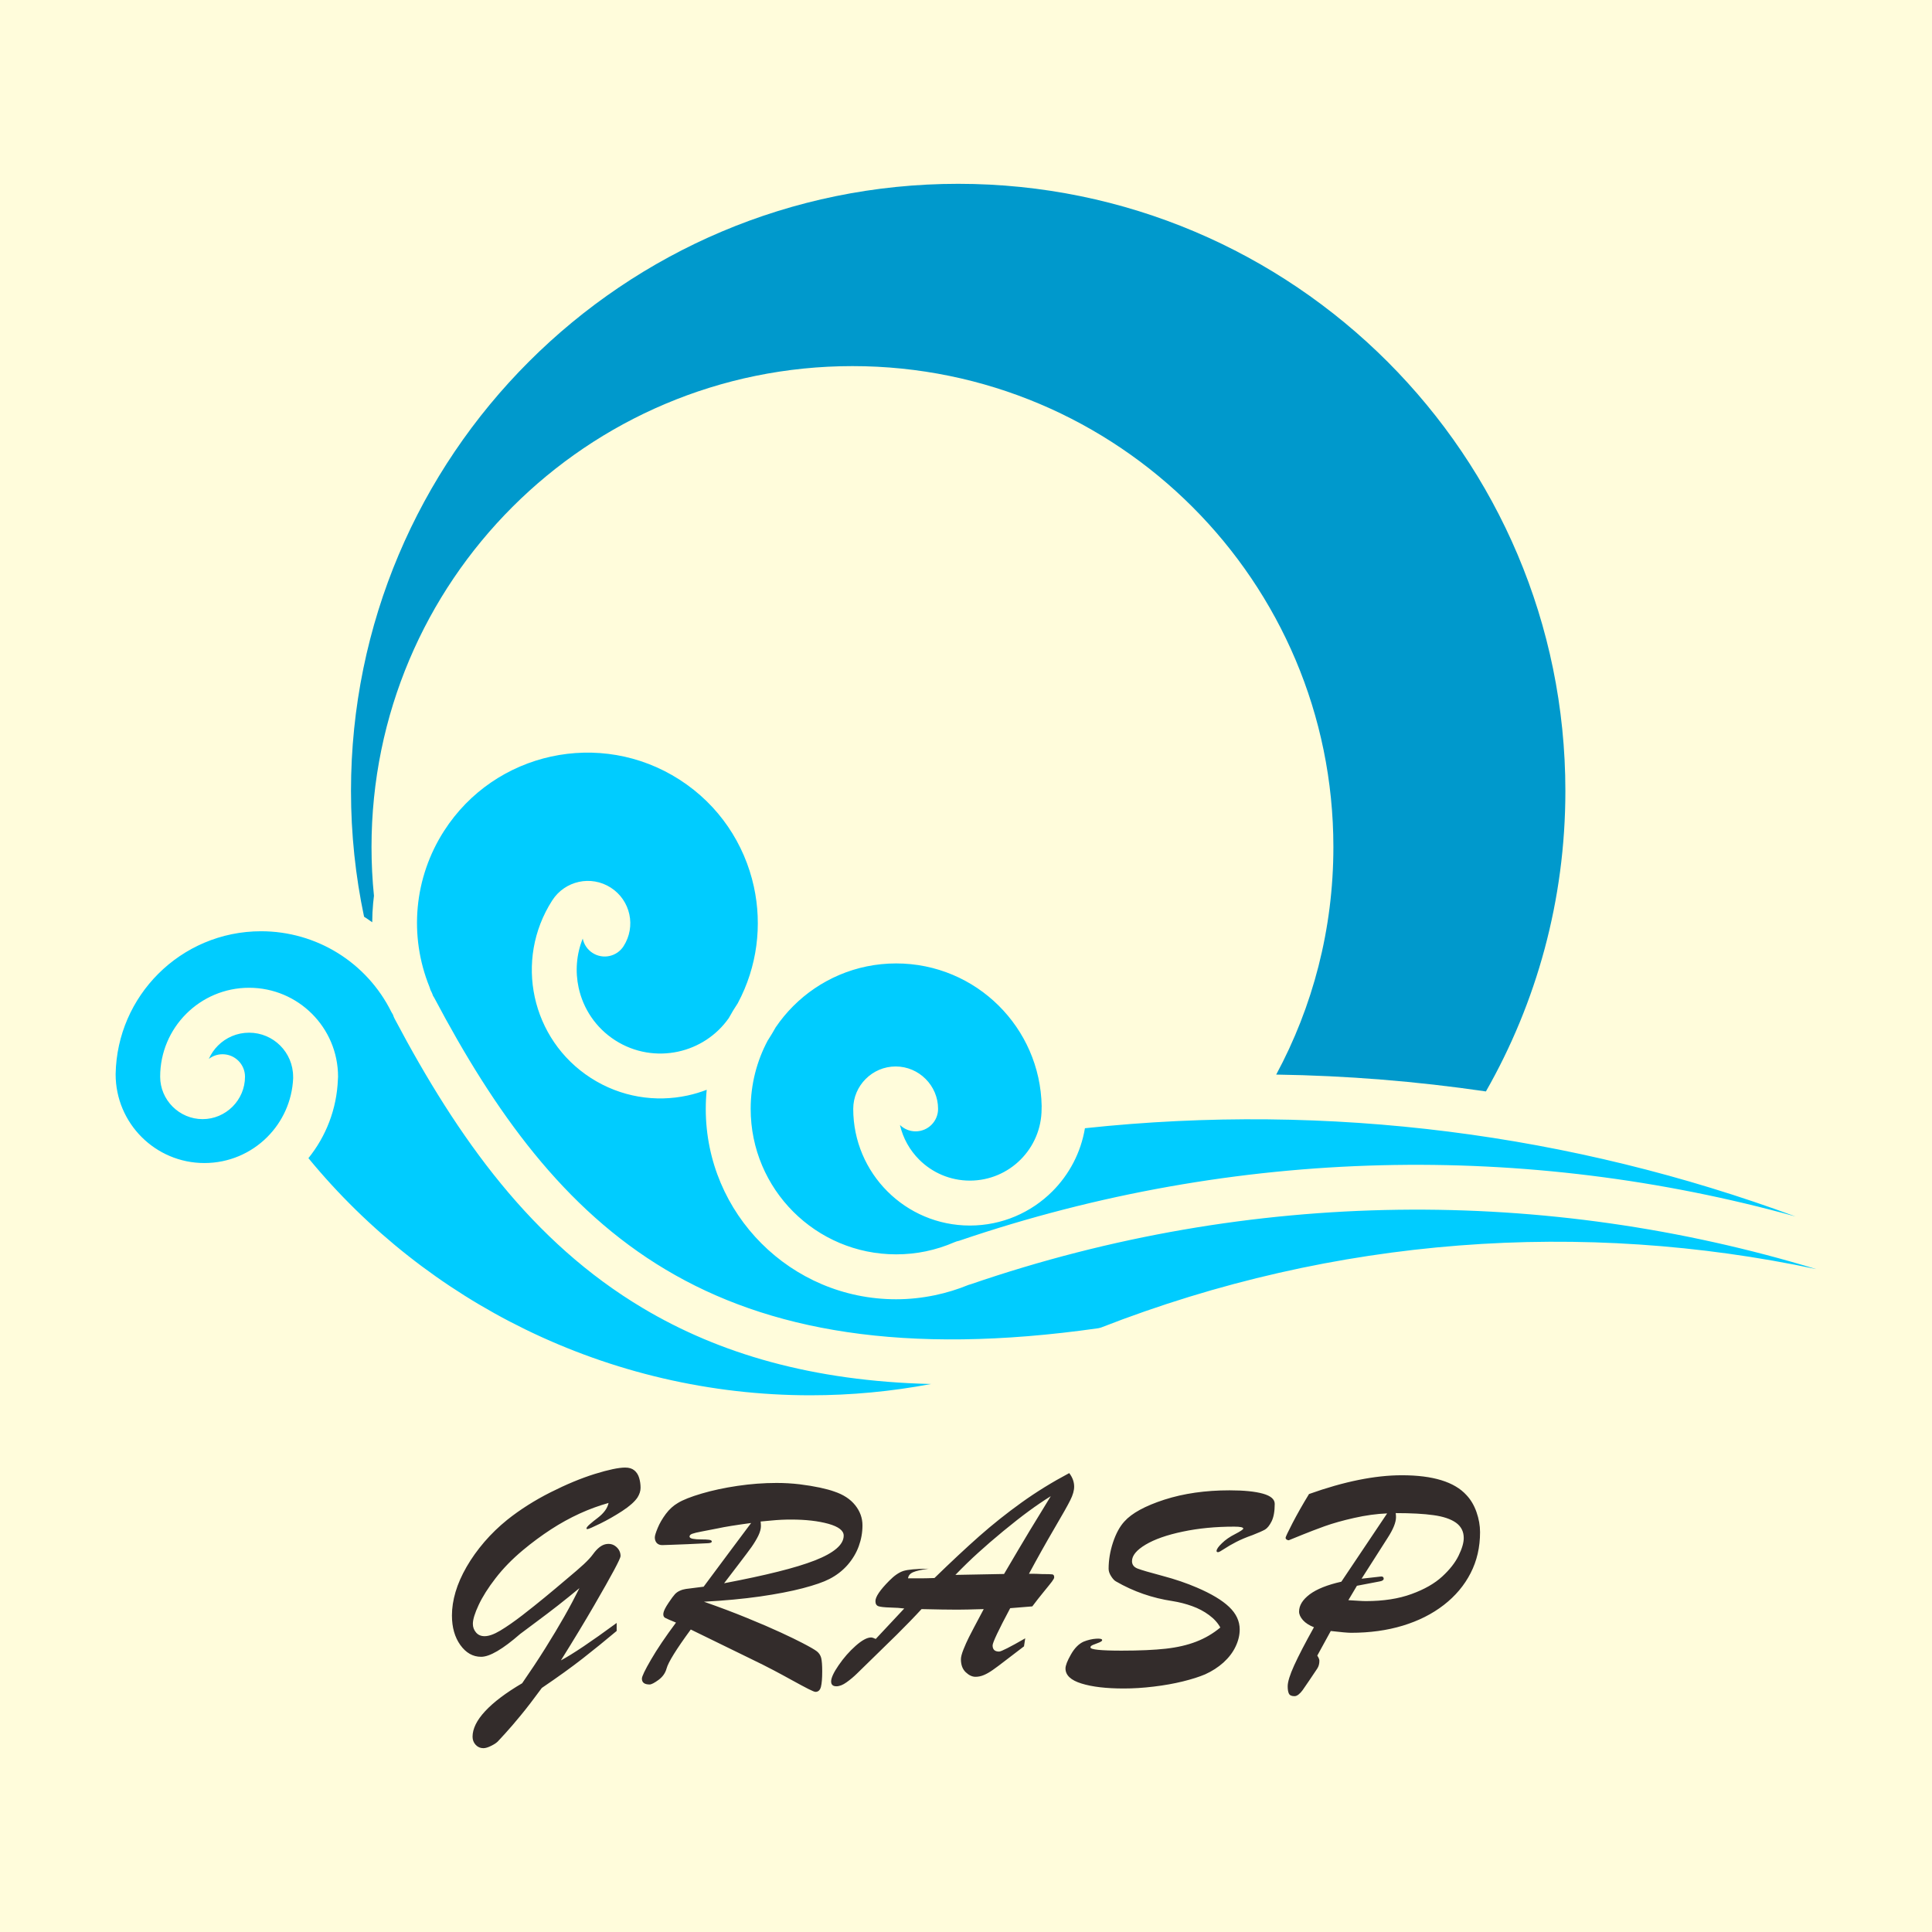
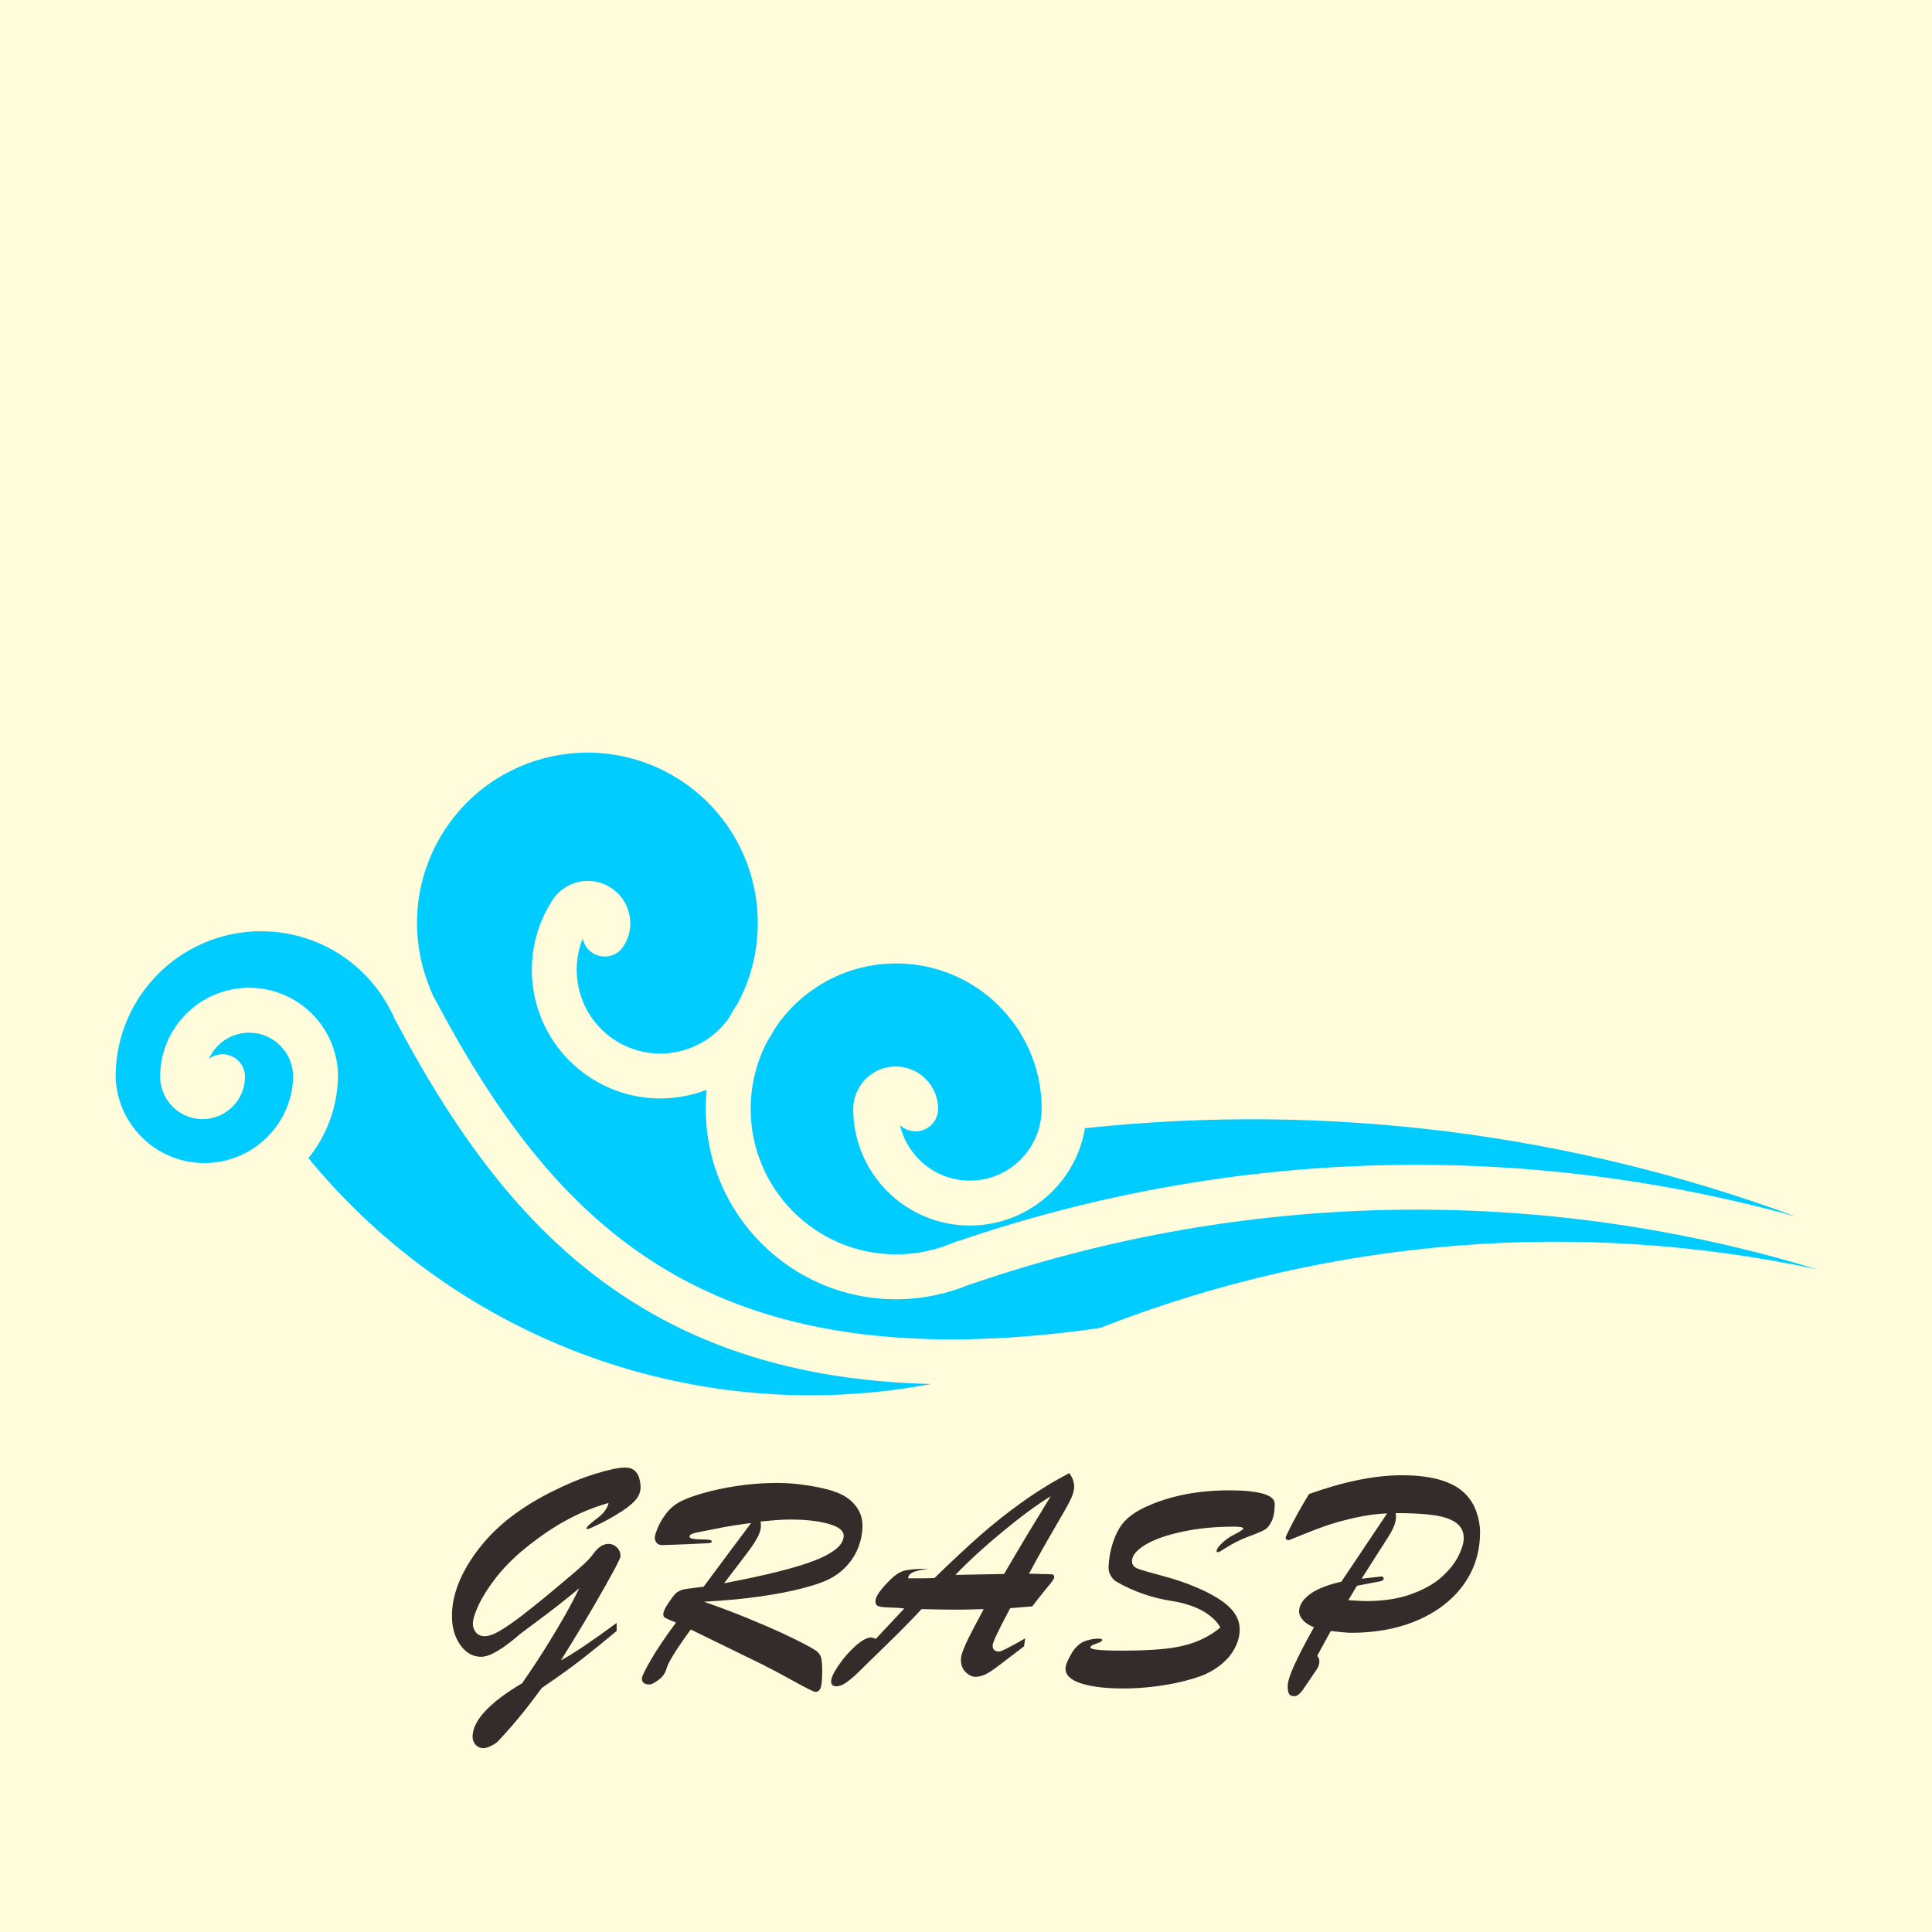
<svg xmlns="http://www.w3.org/2000/svg" xml:space="preserve" width="175.671mm" height="175.671mm" version="1.1" style="shape-rendering:geometricPrecision; text-rendering:geometricPrecision; image-rendering:optimizeQuality; fill-rule:evenodd; clip-rule:evenodd" viewBox="0 0 9440.93 9440.93">
  <defs>
    <style type="text/css">
   
    .fil0 {fill:#FFFCDB}
    .fil2 {fill:#0099CC}
    .fil1 {fill:#00CCFF}
    .fil3 {fill:#332C2B;fill-rule:nonzero}
   
  </style>
  </defs>
  <g id="图层_x0020_1">
    <rect class="fil0" width="9440.93" height="9440.93" />
    <g id="_1635095765984">
      <g>
        <path class="fil1" d="M5301.63 5513.24c-19.95,119.52 -77.12,226.47 -159.17,308.52 -103.16,103.16 -245.67,166.97 -403.03,166.97 -157.36,0 -299.87,-63.81 -403.03,-166.97 -103.16,-103.16 -166.98,-245.67 -166.98,-403.03l0.01 -0.75c0.2,-56.64 23.38,-108.04 60.73,-145.4l0.43 -0.42 -0.01 -0.01c37.52,-37.51 89.21,-60.73 146.15,-60.73 56.94,0 108.63,23.21 146.15,60.73l0.42 0.44 0.01 -0.01c37.52,37.52 60.73,89.22 60.73,146.15 0,60.61 -49.14,109.75 -109.76,109.75 -29.74,0 -56.72,-11.84 -76.49,-31.06 14.96,65.19 48.1,123.45 93.79,169.14 63.42,63.42 151.05,102.66 247.83,102.66 96.78,0 184.41,-39.24 247.83,-102.66 63.42,-63.42 102.66,-151.05 102.66,-247.83l0 -4.72c0,-2.85 0.11,-5.67 0.33,-8.47 -3.42,-191.79 -82.98,-365.08 -209.7,-491.07 -128.42,-127.68 -305.65,-206.56 -501.43,-206.56 -196.25,0 -373.96,79.58 -502.59,208.21 -31.89,31.89 -60.77,66.8 -86.16,104.26 -10.95,19.69 -22.58,39.16 -34.92,58.37l-0.19 0.3 -0.18 0.29 -3.57 5.48c-53.08,99.55 -83.18,213.21 -83.18,333.88 0,196.26 79.58,373.96 208.21,502.6 128.63,128.63 306.34,208.21 502.59,208.21 49.74,0 98.42,-4.99 145.23,-14.76 47.8,-9.98 94.49,-24.83 139.22,-44.33 7.64,-3.33 15.46,-5.72 23.32,-7.22 1356.51,-462.62 2777.66,-481.92 4087.7,-118.58 -1089.66,-402.61 -2275.48,-559.79 -3472.97,-431.4zm-568.46 765.4c-53.21,21.9 -108.22,38.79 -164.24,50.49 -63.11,13.18 -126.75,19.9 -189.81,19.9 -256.84,0 -489.42,-104.15 -657.79,-272.52 -168.36,-168.37 -272.52,-400.95 -272.52,-657.79 0,-31.53 1.59,-62.69 4.65,-93.41 -30.38,11.72 -61.58,21.07 -93.31,27.95 -156.8,34.04 -326.7,8.24 -472.54,-85.44 -146.03,-93.8 -240.2,-237.88 -274.41,-394.97 -34.16,-156.86 -8.4,-326.91 85.36,-472.88 30.97,-48.22 78.53,-79.33 130.35,-90.61 51.59,-11.23 107.61,-2.71 155.8,28.24 48.22,30.97 79.33,78.53 90.61,130.35 11.23,51.59 2.7,107.61 -28.25,155.8 -32.67,50.9 -100.43,65.68 -151.33,33.01 -25.88,-16.62 -42.42,-42.3 -48.14,-70.23 -31.3,77.6 -37.18,161.29 -20.04,240.02 22.27,102.24 83.49,195.98 178.37,256.92 94.84,60.92 205.56,77.64 307.92,55.42 97.04,-21.07 186.42,-77.17 247.39,-163.79 13.53,-24.89 28.18,-49.09 43.85,-72.54 96.11,-179.64 119.76,-381.57 78.83,-569.52 -45.33,-208.2 -170.05,-399.09 -363.36,-523.25 -193.34,-124.19 -418.96,-158.21 -627.38,-112.82 -208.2,45.34 -399.08,170.05 -523.25,363.36 -73.31,114.14 -116.57,242.2 -128.71,372.83 -12.16,130.81 6.78,264.81 57.87,390.6 1.93,4.76 3.49,9.57 4.72,14.4 1.7,3.35 3.41,6.71 5.08,10.08 2.72,5.51 4.93,11.15 6.66,16.86 2.38,3.46 4.56,7.1 6.57,10.9 294.03,555.92 631.89,1030.65 1131.57,1328.52 496.88,296.19 1161.34,421.92 2113.84,285.95 4.03,-1.28 8.1,-2.3 12.19,-3.09 1145.79,-447.41 2358.57,-527.33 3496.15,-285.68 -1316.33,-400.19 -2758.66,-397.96 -4132.49,73.97 -3.39,1.16 -6.79,2.14 -10.21,2.96zm-4168.11 -1031.22l0 2.17c0,119.76 48.56,228.2 127.05,306.7 78.48,78.48 186.94,127.05 306.69,127.05 119.68,0 227.96,-48.22 306.31,-126.22 74.92,-74.58 122.78,-176.28 127.48,-289.07 -0.13,-2.18 -0.21,-4.39 -0.21,-6.6 0,-59.4 -24.09,-113.19 -63.01,-152.11 -38.93,-38.93 -92.71,-63.01 -152.11,-63.01 -59.4,0 -113.19,24.09 -152.11,63.01 -18.68,18.68 -33.93,40.77 -44.76,65.28 18.56,-14.36 41.83,-22.91 67.11,-22.91 60.61,0 109.75,49.14 109.75,109.75 0,56.74 -23.21,108.41 -60.73,146.15l-0.21 0.21 -0.21 0.21 -0.24 0.23c-37.72,37.39 -89.3,60.51 -145.91,60.51 -56.74,0 -108.41,-23.21 -146.15,-60.73l-0.21 -0.21 -0.21 -0.21 -0.23 -0.24c-37.39,-37.71 -60.51,-89.29 -60.51,-145.91 0,-119.99 48.66,-228.65 127.31,-307.31 78.66,-78.66 187.32,-127.31 307.31,-127.31 119.99,0 228.66,48.66 307.31,127.32 78.66,78.65 127.33,187.31 127.33,307.31 0,4.3 -0.26,8.53 -0.74,12.7 -5.38,145.75 -58.48,279.22 -144.08,385.27 291.88,355.17 654.27,638.55 1058.86,836.27 428.7,209.5 904.65,322.5 1394.11,322.5 198.61,0 395.97,-18.6 589.36,-55.12 -579.34,-13.91 -1034.92,-148.32 -1408.05,-370.75 -541.74,-322.94 -902.27,-826.73 -1213.02,-1414.27 -3.36,-6.37 -6.02,-12.92 -8.01,-19.57 -2.86,-4.2 -5.48,-8.65 -7.79,-13.34 -59.99,-120.95 -151.59,-219.63 -261.83,-287.99 -110.18,-68.33 -239.5,-106.52 -374.99,-106.52 -196.26,0 -373.96,79.58 -502.6,208.21 -125.56,125.56 -204.36,297.89 -208.06,488.57z" />
-         <path class="fil2" d="M4682.28 898.24c1638.41,0 2967.1,1328.69 2967.1,2967.1 0,534.06 -141.27,1035.15 -388.32,1468.1 -337.49,-49.5 -679.71,-77.24 -1024.7,-82.38 178.18,-331.06 279.36,-709.66 279.36,-1111.89 0,-1297.73 -1052.41,-2350.14 -2350.14,-2350.14 -1297.73,0 -2350.14,1052.4 -2350.14,2350.14 0,80.43 4.07,159.91 11.96,238.26 -1.53,11.98 -2.86,23.99 -3.98,36.02 -2.88,31.01 -4.4,62.14 -4.53,93.28 -13.06,-9.39 -26.36,-18.45 -39.87,-27.15 -41.74,-198.21 -63.86,-403.64 -63.86,-614.23 0,-1638.41 1328.69,-2967.1 2967.1,-2967.1z" />
      </g>
      <path class="fil3" d="M3013.39 7930.71l0 39.1c-55.88,46.86 -111.01,91.72 -165.9,134.57 -54.88,42.85 -121.29,90.72 -199.73,143.85 -40.09,54.63 -74.67,99.73 -103.5,134.57 -28.82,35.08 -53.88,64.15 -74.93,87.21 -21.05,23.06 -31.83,34.83 -32.33,35.08 -6.77,8.52 -18.29,16.79 -34.58,25.06 -16.04,8.27 -29.57,12.53 -40.35,12.53 -15.04,0 -27.82,-5.51 -37.84,-16.54 -10.02,-11.03 -15.03,-24.05 -15.03,-39.34 0,-39.09 20.55,-80.94 61.64,-125.05 41.1,-44.35 101.49,-89.72 180.68,-136.32 39.09,-56.39 76.68,-113.02 112.52,-170.16 35.58,-56.89 66.91,-109.01 93.47,-155.87 26.81,-47.11 51.37,-93.47 73.93,-138.83 -35.34,29.32 -70.42,57.64 -105,84.7 -34.83,27.06 -68.91,53.12 -102.24,77.68 -33.33,24.81 -53.88,40.1 -61.65,46.11 -7.77,5.76 -14.54,10.78 -20.55,15.28 -85.21,74.43 -148.86,111.77 -190.96,111.77 -40.1,0 -73.93,-19.05 -101.5,-57.39 -27.31,-38.09 -41.1,-86.21 -41.1,-144.59 0,-36.59 5.77,-74.93 17.55,-114.78 11.77,-39.84 29.82,-80.94 54.12,-123.04 24.31,-42.1 53.38,-82.7 86.96,-121.79 33.83,-39.34 71.17,-75.18 111.77,-108.01 62.65,-49.87 132.81,-94.48 210.75,-133.82 77.94,-39.34 150.36,-69.41 217.27,-90.21 67.16,-20.8 116.53,-31.07 148.35,-31.07 18.54,0 33.33,4.51 44.35,13.53 11.03,9.02 19.05,21.3 23.56,36.59 4.76,15.53 7.02,31.57 7.02,48.86 0,15.54 -5.01,31.07 -14.79,46.86 -14.03,21.05 -39.09,43.1 -74.67,66.41 -35.84,23.31 -71.92,43.85 -108.01,61.65 -36.34,17.79 -57.13,26.81 -62.4,26.81 -3,0 -4.51,-1 -4.51,-3 0,-4.51 5.77,-11.53 17.04,-21.3 11.28,-9.78 23.56,-19.8 37.34,-30.07 30.32,-23.06 48.37,-47.62 53.62,-73.43 -47.36,13.28 -94.73,30.57 -141.84,52.12 -46.86,21.55 -93.47,47.11 -139.33,76.93 -46.11,30.07 -92.22,63.9 -138.08,102.25 -51.87,43.35 -96.23,88.96 -132.57,136.07 -36.59,47.12 -64.16,90.97 -82.95,131.07 -18.79,40.1 -28.32,70.92 -28.32,92.47 0,16.04 5.26,30.07 15.54,42.1 10.28,12.03 24.06,18.04 41.85,18.04 20.55,0 45.86,-9.02 76.18,-27.06 32.83,-19.79 68.91,-44.85 108.51,-75.43 39.34,-30.57 75.68,-59.4 109.01,-86.96 33.33,-27.31 69.16,-57.39 107.75,-90.22 35.84,-29.82 63.65,-53.88 83.45,-72.17 19.8,-18.55 34.58,-34.58 44.36,-48.12 20.55,-28.57 41.1,-44.86 61.39,-49.37 20.3,-4.26 37.59,-0.25 52.12,12.28 14.53,12.53 21.55,27.82 21.55,45.86 0,5.77 -10.52,28.82 -31.83,68.67 -21.3,39.84 -53.88,97.48 -97.74,173.16 -43.85,75.68 -97.73,164.9 -161.89,267.64 56.89,-30.32 147.6,-91.21 272.4,-182.94zm638.78 167.15l-276.66 -135.08c-70.67,96.48 -110.01,159.88 -118.28,190.7 -6.02,22.06 -19.05,40.6 -39.34,55.63 -20.3,14.79 -34.83,22.3 -43.6,22.3 -25.07,0 -37.59,-9.52 -37.59,-28.56 0,-10.78 14.78,-41.85 44.61,-92.97 29.57,-51.12 70.17,-111.26 122.04,-180.93 -28.82,-11.77 -46.61,-19.55 -53.38,-23.3 -7.02,-4.01 -9.78,-11.53 -8.27,-22.56 1.5,-11.02 10.02,-28.32 25.81,-51.62 13.78,-20.55 24.05,-34.34 30.82,-41.6 6.77,-7.02 14.78,-12.78 24.31,-16.79 9.28,-4.26 19.05,-7.02 29.32,-8.52 10.28,-1.5 39.09,-5.01 86.45,-11.02 38.84,-52.38 80.69,-108.76 126.05,-169.41 45.36,-60.64 80.69,-108.01 106,-141.84 -76.68,10.28 -130.31,19.05 -160.63,25.81 -32.33,6.27 -59.39,11.53 -81.19,15.79 -21.8,4.01 -37.09,7.77 -45.86,11.02 -8.77,3.26 -13.28,7.77 -13.28,13.54 0,5.26 5.51,9.02 16.29,11.02 10.78,2.01 24.31,3.01 40.6,3.01 16.54,0 29.07,0.5 38.34,1.75 9.02,1.25 13.53,4.01 13.53,8.52 0,4.76 -6.01,7.52 -18.04,8.27 -12.03,0.75 -45.61,2.5 -100.99,4.76 -31.33,1 -57.63,2 -78.94,3.01 -21.3,1 -36.09,1.5 -44.36,1.5 -11.28,0 -20.05,-3.51 -26.56,-10.28 -6.26,-6.77 -9.52,-16.04 -9.52,-27.32 0,-8.27 4.77,-23.56 14.04,-46.11 9.27,-22.56 22.56,-45.36 39.59,-68.42 17.29,-23.05 36.84,-40.84 58.9,-53.63 24.8,-15.28 63.65,-30.57 116.28,-46.11 52.62,-15.54 111.01,-28.07 175.41,-37.59 64.4,-9.52 128.06,-14.28 191.21,-14.28 38.34,0 75.68,2.25 112.02,6.51 36.58,4.51 69.41,10.02 99.23,16.29 29.57,6.51 52.88,12.78 69.92,19.05 44.61,14.78 78.68,37.09 102.49,66.91 23.81,29.82 35.59,62.65 35.59,98.48 0,34.84 -6.02,68.67 -18.05,101.74 -12.03,33.08 -30.32,63.65 -54.88,91.97 -24.81,28.06 -54.63,51.12 -89.22,68.67 -28.56,14.78 -71.42,29.57 -129.31,44.85 -57.63,15.04 -127.56,28.57 -209.25,40.35 -81.69,11.53 -172.91,20.3 -273.9,25.56 75.43,26.31 145.85,52.88 211.25,79.69 65.16,26.56 120.29,50.37 165.14,71.17 44.86,20.8 79.94,37.84 105.25,51.12 35.84,18.54 59.14,32.07 69.92,40.34 10.53,8.27 17.79,19.05 21.3,32.33 3.26,13.29 5.01,34.84 5.01,65.41 0,34.08 -2,59.39 -6.26,75.93 -4.26,16.28 -13.03,24.56 -26.82,24.56 -4.26,0 -16.04,-4.77 -34.83,-14.29 -18.8,-9.52 -44.86,-23.56 -78.19,-41.85 -33.33,-18.29 -63.4,-34.84 -90.72,-49.11 -27.06,-14.54 -70.17,-36.09 -128.8,-64.4zm64.65 -662.83c0.5,3.51 0.75,6.51 1,9.52 0.25,3.01 0.51,7.01 0.51,12.53 0,13.78 -4.26,29.57 -12.78,47.36 -8.78,17.8 -19.8,36.09 -33.08,55.13 -13.54,18.79 -33.58,45.61 -60.4,80.69 -26.56,34.83 -51.12,67.16 -73.68,96.48 102.75,-19.55 190.46,-38.34 263.13,-56.63 72.68,-18.04 132.57,-36.34 179.68,-54.63 46.86,-18.29 82.19,-37.59 106,-57.89 23.81,-20.3 35.58,-41.6 35.58,-63.65 0,-24.31 -24.81,-43.6 -74.43,-57.63 -49.87,-13.78 -110.52,-20.8 -182.43,-20.8 -14.79,0 -30.33,0.25 -46.62,1 -16.54,0.75 -36.08,2.25 -58.89,4.51 -22.81,2.26 -37.34,3.51 -43.61,4.01zm1090.35 428.02c-58.64,1.75 -101.74,2.76 -129.06,2.76 -42.1,0 -100.49,-1 -174.91,-2.76 -15.54,17.04 -34.58,37.09 -57.14,60.4 -22.55,23.3 -43.85,44.85 -63.9,64.65 -20.05,19.8 -37.34,36.59 -51.87,50.62 -14.29,13.78 -26.32,25.57 -35.59,34.84 -54.13,52.88 -89.71,87.21 -106.01,103.5 -16.28,16.04 -33.58,30.57 -51.87,43.6 -18.04,13.03 -34.58,19.55 -49.87,19.55 -17.04,0 -25.56,-8.02 -25.56,-23.56 0,-17.04 12.03,-43.6 36.59,-79.19 24.56,-35.84 52.12,-67.41 82.95,-94.72 30.83,-27.32 56.14,-41.1 75.68,-41.1 5.27,0 13.03,2.5 22.81,7.27l139.33 -148.85c-17.54,-2.5 -40.6,-4.01 -68.91,-4.76 -28.32,-0.75 -47.36,-3 -57.14,-6.27 -10.02,-3.51 -14.78,-11.77 -14.78,-25.06 0,-21.05 22.56,-54.38 67.41,-99.48 24.55,-25.07 47.61,-40.85 69.16,-47.87 21.55,-6.77 62.65,-10.52 123.3,-11.03 -35.84,5.01 -61.15,10.78 -75.93,17.29 -15.04,6.77 -23.06,16.54 -24.56,29.82 14.03,0 27.31,0 39.09,0 12.03,0 27.82,0 47.12,-0.25 19.3,-0.25 33.58,-0.75 42.85,-1.25 80.44,-78.19 153.36,-146.35 218.77,-204.24 65.66,-57.89 134.83,-113.02 207.5,-165.14 72.68,-52.12 150.11,-99.74 232.31,-143.35 16.04,21.05 24.06,43.11 24.06,66.16 0,19.05 -6.27,41.1 -18.8,65.91 -12.27,25.05 -38.84,71.92 -79.19,140.58 -40.34,68.91 -81.19,141.84 -122.8,219.27 13.78,0 25.06,0 34.08,0.25 9.27,0.25 18.79,0.75 29.07,1.25 27.82,0 44.86,0.5 51.12,1.5 6.01,1 9.02,5.76 9.02,14.53 0,4.01 -3.76,11.02 -11.28,21.05 -7.52,10.02 -21.05,26.56 -40.09,49.87 -19.05,23.31 -37.59,46.86 -55.63,70.92l-108.01 8.77c-57.39,107.51 -85.96,168.15 -85.96,181.94 0,20.05 10.52,30.07 31.57,30.07 10.28,0 52.88,-21.55 127.8,-64.66l-6.01 39.1c-40.1,30.32 -71.18,54.13 -93.47,71.42 -22.3,17.29 -41.6,31.83 -58.14,43.35 -16.28,11.53 -31.32,20.05 -44.61,25.55 -13.53,5.77 -27.06,8.52 -40.84,8.52 -16.04,0 -32.08,-7.52 -47.62,-22.3 -15.79,-15.04 -23.56,-36.09 -23.56,-63.65 0,-11.02 4.26,-27.06 12.53,-47.86 8.27,-20.8 17.29,-40.85 26.82,-59.9 9.52,-19.04 33.58,-64.9 72.17,-137.07zm-138.58 -167.15l237.82 -4.5c27.81,-47.37 50.37,-85.96 67.91,-115.28 17.29,-29.32 36.34,-61.15 57.14,-95.73 20.8,-34.58 38.84,-63.65 53.62,-87.71 15.04,-24.06 31.58,-51.12 49.62,-81.45 -35.33,22.05 -71.17,46.36 -108.01,73.43 -36.59,26.81 -77.94,59.39 -124.05,97.23 -45.86,37.84 -86.71,73.18 -122.54,105.75 -35.84,32.33 -72.92,68.41 -111.51,108.25zm1294.59 257.12c-12.28,-22.56 -30.58,-42.85 -55.13,-60.9 -24.31,-18.04 -51.87,-32.58 -82.45,-43.61 -30.57,-11.03 -62.65,-19.29 -95.73,-24.56 -98.73,-14.78 -190.96,-46.61 -276.66,-96.23 -7.27,-3.76 -15.04,-12.03 -23.3,-24.8 -8.28,-12.79 -12.53,-25.07 -12.53,-36.84 0,-42.85 7.27,-86.21 21.55,-129.31 14.53,-43.35 32.83,-77.18 55.38,-101.74 36.09,-40.6 101.24,-76.18 195.47,-106.75 94.23,-30.32 200.23,-45.61 318.26,-45.61 70.42,0 124.8,5.51 163.39,16.29 38.34,10.78 57.64,27.32 57.64,49.87 0,36.84 -5.27,65.41 -15.29,85.46 -10.02,20.05 -20.8,33.33 -32.07,40.1 -11.53,6.51 -31.83,15.54 -60.64,26.82 -30.83,10.78 -57.64,22.05 -80.45,33.83 -22.8,11.78 -42.1,23.06 -58.39,33.83 -16.04,10.78 -26.06,16.04 -30.07,16.04 -4.76,0 -7.27,-2 -7.27,-5.77 0,-8.52 8.52,-21.05 26.06,-37.84 17.29,-17.04 38.84,-31.83 64.15,-44.61 27.06,-14.03 40.35,-23.06 40.35,-27.06 0,-6.27 -14.79,-9.52 -44.61,-9.52 -90.71,0 -174.16,8.02 -251.09,24.31 -76.94,16.04 -137.33,37.34 -181.69,63.65 -44.36,26.56 -66.41,53.38 -66.41,80.69 0,17.29 9.27,29.32 27.56,36.34 18.29,7.02 58.89,19.05 121.54,35.59 62.39,16.54 118.53,35.84 167.9,57.13 70.92,30.33 123.55,61.9 157.88,94.73 34.33,32.83 51.38,69.41 51.38,110 0,27.82 -6.77,55.89 -20.3,83.96 -13.29,28.06 -33.08,53.88 -58.9,77.43 -26.06,23.31 -55.88,42.6 -89.71,57.89 -28.82,12.28 -65.15,23.81 -108.76,34.58 -43.85,10.78 -91.22,19.3 -142.34,25.31 -51.12,6.27 -99.99,9.27 -146.35,9.27 -85.7,0 -154.62,-8.01 -206.75,-24.3 -52.12,-16.04 -78.18,-40.6 -78.18,-73.43 0,-14.53 8.77,-37.34 26.56,-68.41 17.54,-31.07 38.34,-52.12 62.39,-62.9 21.05,-8.27 41.35,-13.03 60.9,-14.28 19.55,-1.25 29.32,1 29.32,7.02 0,1.5 -0.75,3 -2.26,4.51 -1.5,1.25 -3.01,2.51 -5.01,3.51 -2,1 -4.01,2 -6.01,3 -9.77,4.01 -17.54,7.02 -23.81,9.28 -6.01,2 -11.03,4.26 -14.53,6.51 -3.76,2.26 -5.51,5.26 -5.51,9.02 0,10.28 50.62,15.54 151.86,15.54 87.96,0 160.13,-3.26 216.26,-9.52 56.38,-6.27 106.01,-17.79 149.11,-34.58 42.85,-16.54 82.19,-39.6 117.28,-68.91zm591.4 -223.79l223.79 -333.79c-50.87,2 -104.5,9.27 -160.89,22.05 -56.13,12.53 -104.5,26.31 -144.59,40.6 -40.09,14.53 -75.93,28.32 -107.51,41.1 -31.57,13.03 -54.13,22.31 -67.91,27.56 -3.5,0 -6.77,-1.25 -10.28,-3.5 -3.5,-2.5 -5.01,-5.51 -5.01,-9.02 0,-3.76 11.28,-27.82 34.08,-71.92 22.8,-43.85 49.61,-91.22 80.44,-141.58 171.16,-61.15 322.52,-91.72 453.58,-91.72 151.86,0 257.12,32.33 315.76,96.98 21.05,22.3 37.59,50.11 49.12,83.2 11.53,33.08 17.29,65.66 17.29,97.98 0,73.43 -15.28,140.08 -46.11,199.97 -30.57,59.9 -74.43,112.02 -131.06,155.87 -56.89,44.11 -123.79,77.68 -200.48,100.99 -76.94,23.31 -161.13,34.84 -252.6,34.84 -16.04,0 -49.12,-3.01 -99.23,-8.77l-65.91 120.29c6.77,10.28 10.28,18.55 10.28,25.06 0,15.04 -3.51,27.82 -10.28,38.09 -9.78,14.79 -22.81,34.08 -38.84,57.89 -16.29,24.06 -27.07,40.1 -32.83,47.86 -5.51,7.77 -12.03,14.54 -19.05,20.55 -7.02,5.77 -14.03,8.77 -20.8,8.77 -14.28,0 -23.31,-4.26 -27.32,-12.78 -4.01,-8.52 -5.76,-20.55 -5.76,-35.59 0,-21.55 10.52,-55.63 31.83,-102.49 21.3,-46.61 53.38,-108.76 96.48,-185.95 -22.8,-9.02 -40.84,-20.3 -53.62,-34.58 -12.53,-14.28 -19.05,-28.07 -19.05,-41.85 0,-30.33 17.54,-58.39 52.12,-84.46 34.83,-25.81 86.2,-46.36 154.36,-61.65zm76.18 19.8l-41.85 70.42c18.54,1 35.08,2 49.61,3.01 14.28,1 26.56,1.5 36.34,1.5 85.7,0 159.88,-11.53 222.78,-34.58 62.9,-22.8 112.77,-51.38 149.85,-85.46 36.84,-33.83 63.65,-68.16 80.19,-102.24 16.79,-34.33 25.06,-62.9 25.06,-85.96 0,-31.83 -12.78,-56.63 -38.09,-74.93 -25.56,-18.04 -62.15,-30.32 -109.76,-36.83 -47.86,-6.77 -109.26,-10.02 -184.69,-10.02 1,5.26 1.5,12.03 1.5,19.8 0,25.56 -13.53,58.89 -40.34,100.49l-127.81 200.23 96.23 -10.78c7.77,0 11.78,3.51 11.78,11.03 0,6.27 -6.52,10.78 -19.3,13.03l-111.51 21.3z" />
    </g>
  </g>
</svg>